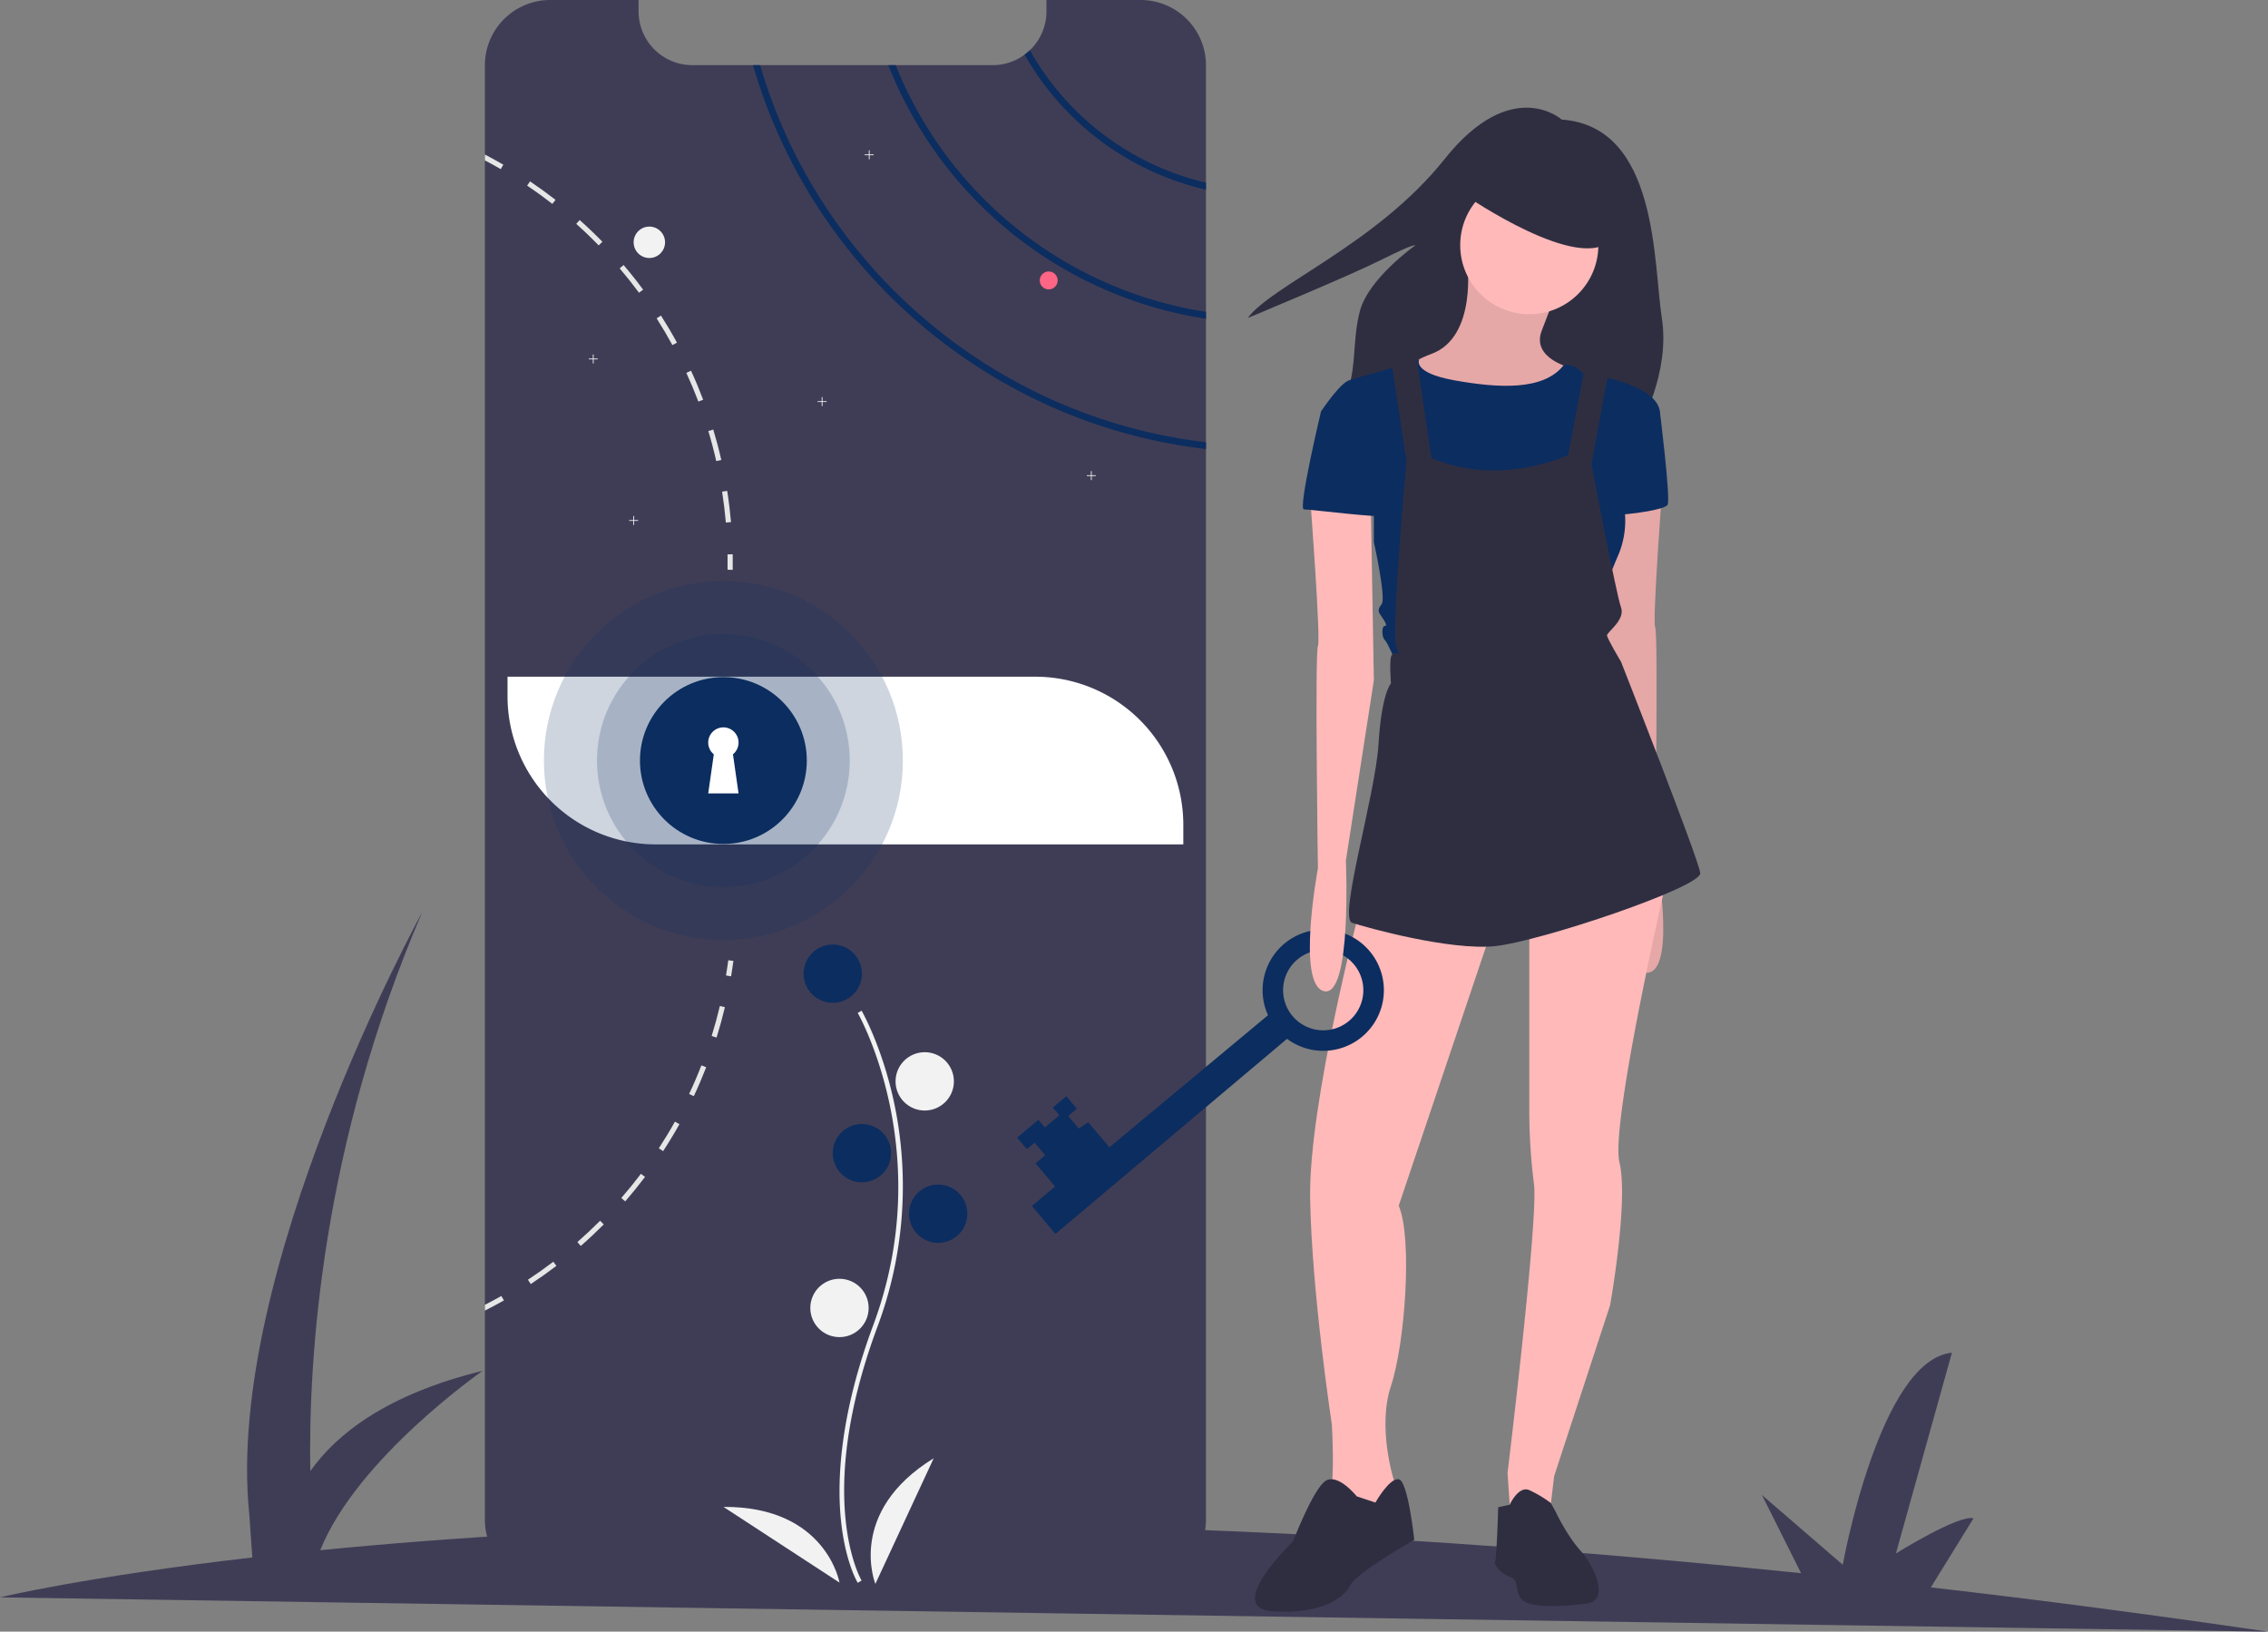
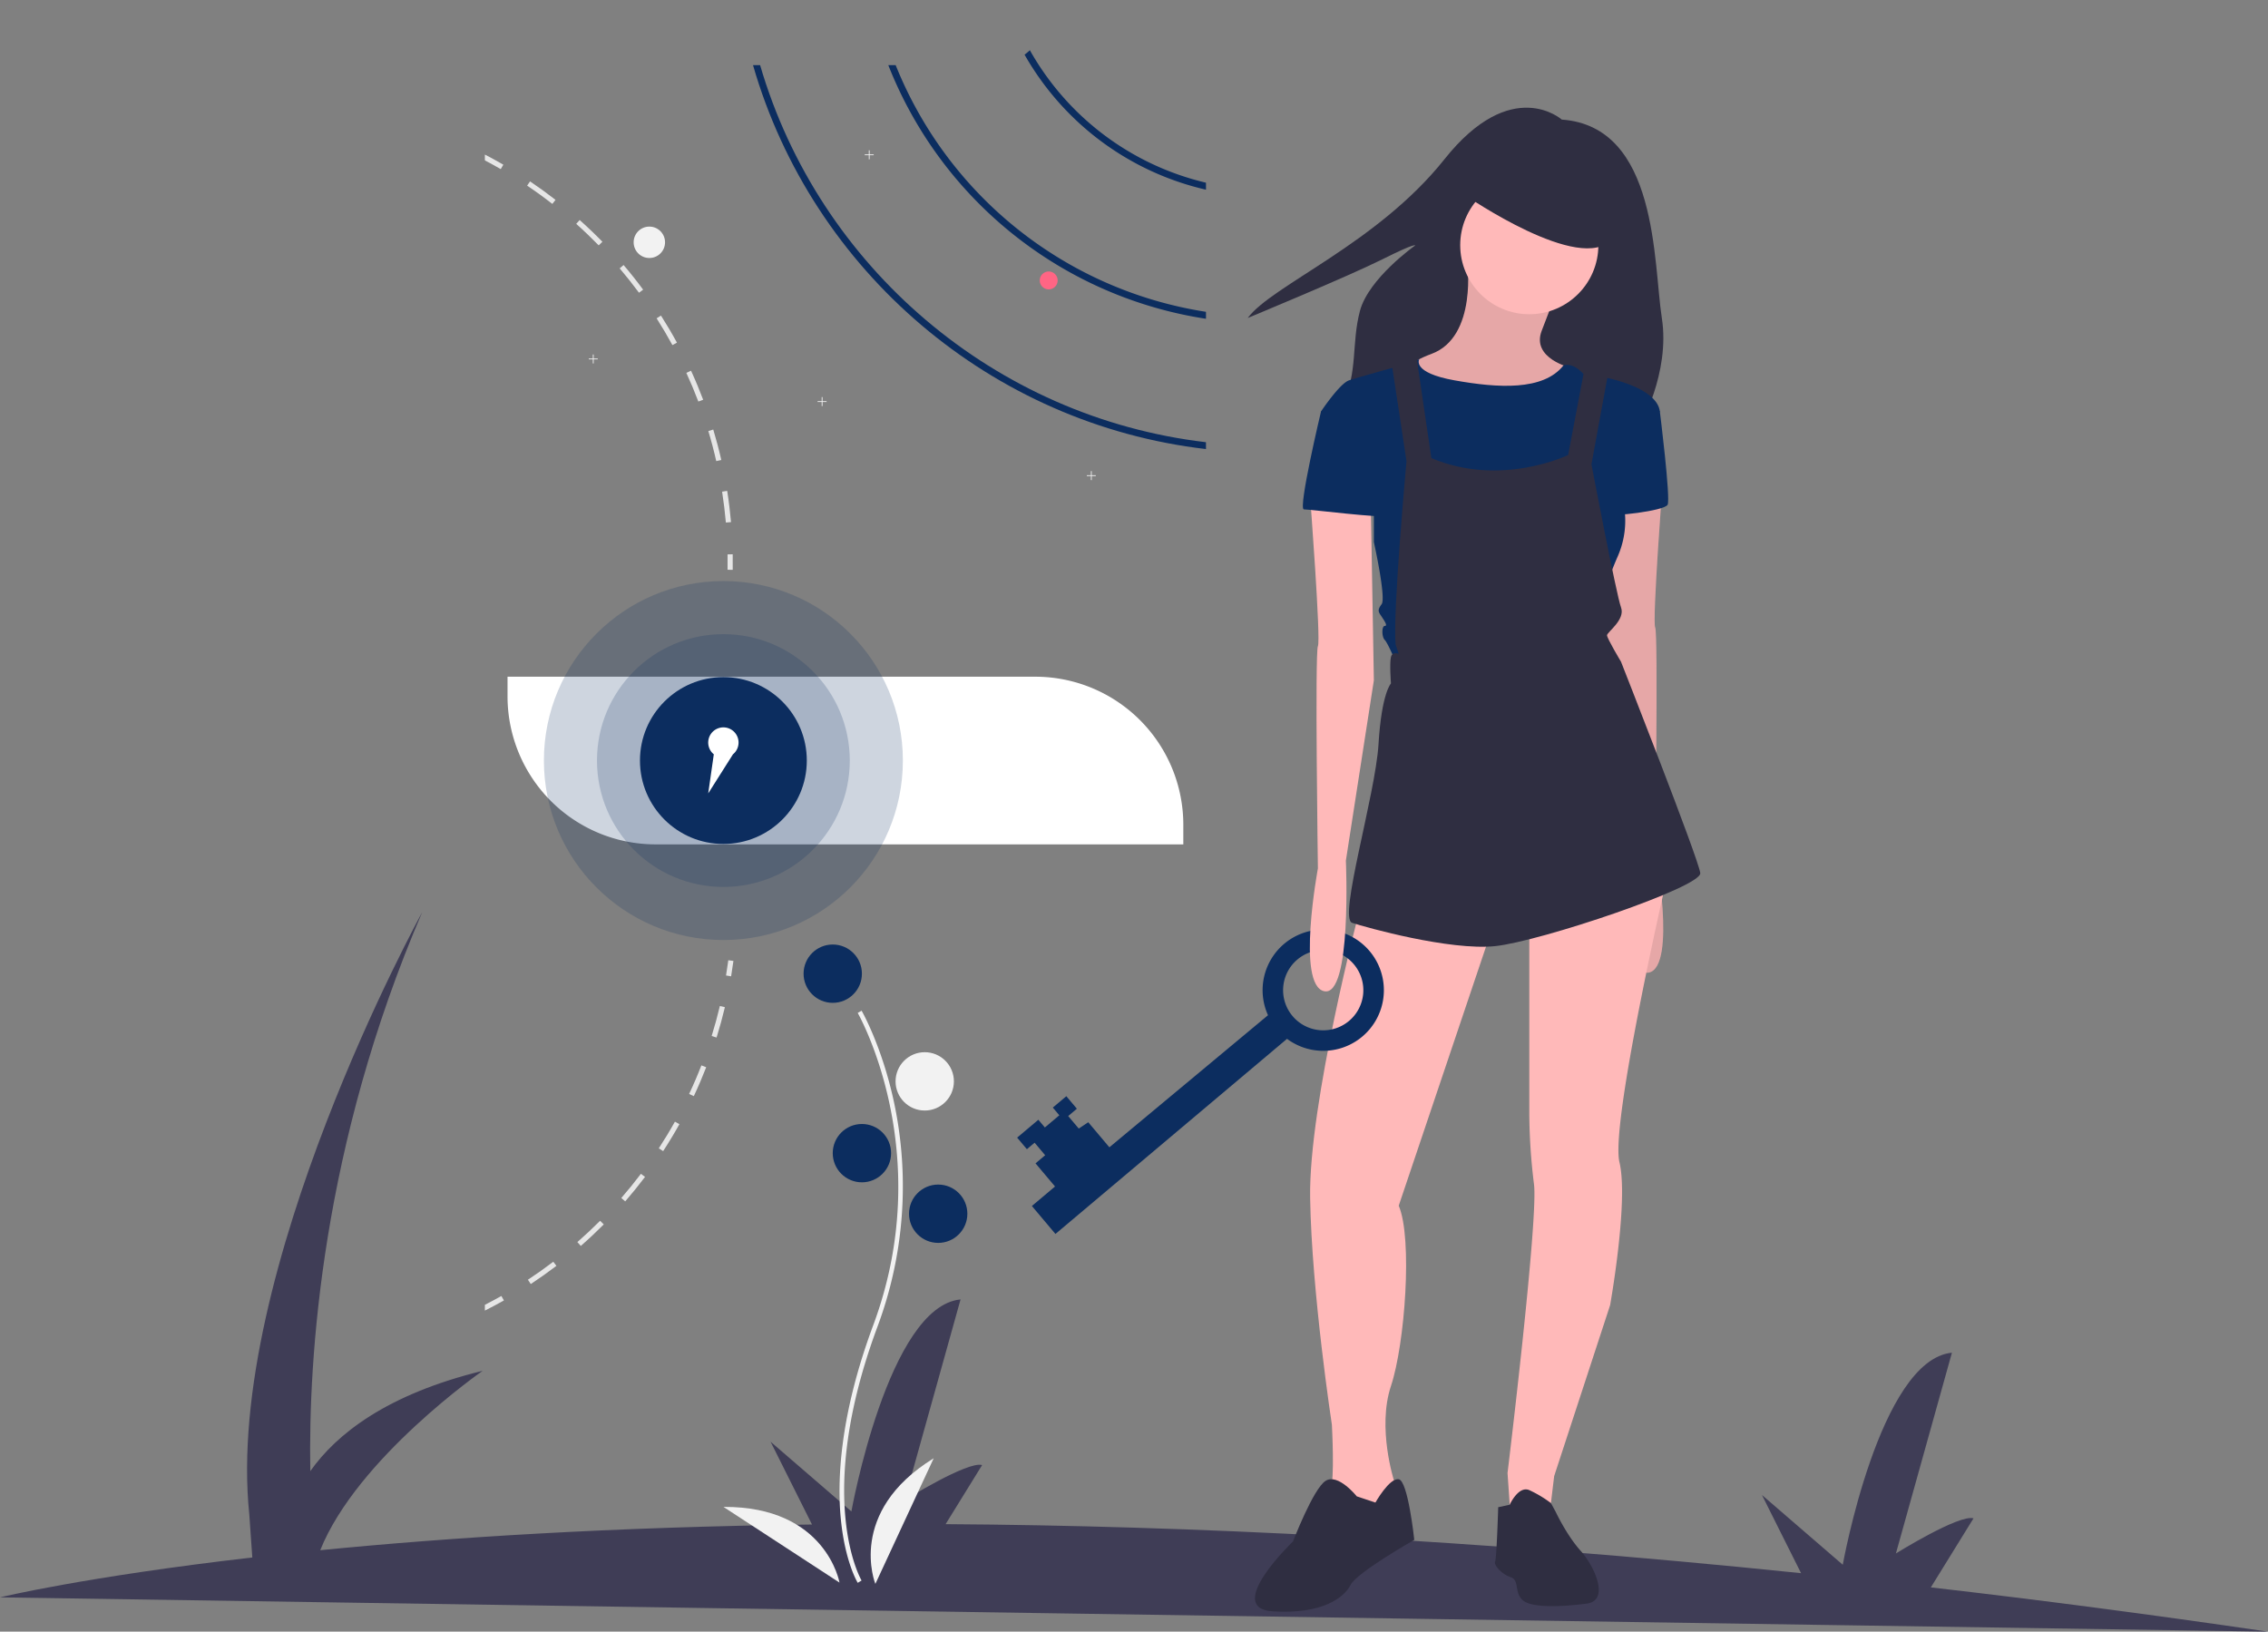
<svg xmlns="http://www.w3.org/2000/svg" xmlns:ns1="http://sodipodi.sourceforge.net/DTD/sodipodi-0.dtd" xmlns:ns2="http://www.inkscape.org/namespaces/inkscape" id="eb1b09ad-1fe0-40ca-8096-34696e14e30a" data-name="Layer 1" width="1010.892" height="727.284" viewBox="0 0 1010.892 727.284" ns1:docname="Assets_unlock.svg" ns2:version="1.0.1 (0767f8302a, 2020-10-17)">
  <rect x="0" y="0" width="1010.892" height="727.284" fill="#808080" stroke="none" />
  <defs id="defs127" />
  <ns1:namedview pagecolor="#ffffff" bordercolor="#666666" borderopacity="1" objecttolerance="10" gridtolerance="10" guidetolerance="10" ns2:pageopacity="0" ns2:pageshadow="2" ns2:window-width="1680" ns2:window-height="953" id="namedview125" showgrid="false" ns2:zoom=".70196926" ns2:cx="357.19222" ns2:cy="282.27927" ns2:window-x="0" ns2:window-y="0" ns2:window-maximized="1" ns2:current-layer="eb1b09ad-1fe0-40ca-8096-34696e14e30a" />
  <title id="title2">unlock</title>
  <path d="M1105.446 813.642q-78.133-11.444-150.281-19.73l19.02-30.778c-6.412-1.894-34.585 15.651-34.585 15.651l24.967-89.48c-32.248 3.107-48.658 94.513-48.658 94.513L879.884 752.723l17.438 34.854c-147.212-15.195-274.351-21.165-381.29-21.853L532.311 739.381c-6.412-1.894-34.585 15.651-34.585 15.651l24.967-89.48c-32.248 3.107-48.658 94.513-48.658 94.513L438.011 728.969l18.469 36.916c-89.651 1.087-162.761 5.872-219.191 11.451 16.467-41.078 72.394-79.96 72.394-79.96-42.708 10.436-65.112 28.152-76.82 44.71-.895-50.818 5.126-145 49.855-249.095.0.0-88.296 160.409-77.048 268.408l1.344 19.175c-74.836 8.625-112.461 17.784-112.461 17.784z" transform="translate(-94.554 -86.358)" fill="#3f3d56" id="path4" />
-   <path d="M632.081 115.488v648.2a29.139 29.139.0 0 1-29.13 29.11h-263.15a29.079 29.079.0 0 1-29.13-29.11v-648.2a29.127 29.127.0 0 1 29.13-29.13h39.38v5.05a23.987 23.987.0 0 0 23.98 23.99h133.84a23.789 23.789.0 0 0 14.22-4.68 22.285 22.285.0 0 0 2.36-1.98 23.917 23.917.0 0 0 7.4-17.33v-5.05h41.97A29.121 29.121.0 0 1 632.081 115.488z" transform="translate(-94.554 -86.358)" fill="#3f3d56" id="path6" />
  <circle cx="289.426" cy="108" r="7" fill="#f2f2f2" id="circle8" />
  <path d="M553.581 108.738a22.285 22.285.0 0 1-2.36 1.98 125.247 125.247.0 0 0 80.86 60.19v-3.12A122.299 122.299.0 0 1 553.581 108.738z" transform="translate(-94.554 -86.358)" fill="#f9a826" id="path10" style="fill:#0c2d5f;fill-opacity:1" />
  <path d="M493.771 115.398h-3.28a181.668 181.668.0 0 0 141.59 113.05v-3.1A178.55 178.55.0 0 1 493.771 115.398z" transform="translate(-94.554 -86.358)" fill="#f9a826" id="path12" style="fill:#0c2d5f;fill-opacity:1" />
  <path d="M433.351 115.398h-3.16c26.43 91.74 106.18 160.03 201.89 171.12v-3.05C538.031 272.428 459.651 205.438 433.351 115.398z" transform="translate(-94.554 -86.358)" fill="#f9a826" id="path14" style="fill:#0c2d5f;fill-opacity:1" />
  <path d="M266.426 159.822H264.604V158H264.249V159.822H262.426V160.178H264.249V162H264.604V160.178H266.426V159.822z" fill="#f2f2f2" id="polygon16" />
  <path d="M389.426 68.822H387.604V67H387.249V68.822H385.426V69.178H387.249V71H387.604V69.178H389.426V68.822z" fill="#f2f2f2" id="polygon18" />
-   <path d="M284.426 231.822H282.604V230H282.249V231.822H280.426V232.178H282.249V234H282.604V232.178H284.426V231.822z" fill="#f2f2f2" id="polygon20" />
  <path d="M368.426 178.822H366.604V177H366.249V178.822H364.426V179.178H366.249V181H366.604V179.178H368.426V178.822z" fill="#f2f2f2" id="polygon22" />
  <path d="M488.426 211.822H486.604V210H486.249V211.822H484.426V212.178H486.249V214H486.604V212.178H488.426V211.822z" fill="#f2f2f2" id="polygon24" />
  <circle cx="467.426" cy="125" r="4" fill="#ff6584" id="circle26" />
  <path d="M418.681 305.158l-2.27.35c.71 4.54 1.27 9.18 1.68 13.77l2.29-.2C419.971 314.428 419.401 309.748 418.681 305.158z" transform="translate(-94.554 -86.358)" fill="#e6e6e6" id="path28" />
  <path d="M412.471 277.818l-2.2.67c1.33 4.4 2.52 8.91 3.53 13.4l2.25-.51C415.021 286.838 413.811 282.278 412.471 277.818z" transform="translate(-94.554 -86.358)" fill="#e6e6e6" id="path30" />
  <path d="M402.561 251.598l-2.09.96c1.92 4.19 3.72 8.49 5.35 12.79l2.15-.81C406.321 260.188 404.511 255.828 402.561 251.598z" transform="translate(-94.554 -86.358)" fill="#e6e6e6" id="path32" />
  <path d="M389.161 227.018l-1.94 1.23c2.47 3.88 4.84 7.9 7.04 11.93l2.02-1.1C394.061 234.998 391.661 230.938 389.161 227.018z" transform="translate(-94.554 -86.358)" fill="#e6e6e6" id="path34" />
  <path d="M372.501 204.488l-1.75 1.49c2.98 3.5 5.88 7.16 8.62 10.86l1.84-1.37C378.451 211.728 375.521 208.028 372.501 204.488z" transform="translate(-94.554 -86.358)" fill="#e6e6e6" id="path36" />
  <path d="M352.921 184.428l-1.53 1.71c3.44 3.07 6.81 6.3 10.02 9.59l1.65-1.61C359.811 190.788 356.401 187.528 352.921 184.428z" transform="translate(-94.554 -86.358)" fill="#e6e6e6" id="path38" />
  <path d="M330.801 167.208l-1.29 1.9c3.82 2.57 7.6 5.31 11.23 8.14l1.42-1.81C338.481 172.578 334.661 169.808 330.801 167.208z" transform="translate(-94.554 -86.358)" fill="#e6e6e6" id="path40" />
  <path d="M310.671 155.248v2.6c2.39 1.25 4.76 2.56 7.08 3.9l1.15-1.99Q314.851 157.418 310.671 155.248z" transform="translate(-94.554 -86.358)" fill="#e6e6e6" id="path42" />
  <path d="M418.161 521.161c.373-2.236.714-4.519 1.015-6.785l2.279.302c-.304 2.292-.649 4.599-1.026 6.861z" transform="translate(-94.554 -86.358)" fill="#e6e6e6" id="path44" />
  <path d="M411.752 548.14l2.197.684c1.379-4.444 2.626-8.996 3.707-13.531l-2.239-.53C414.346 539.25 413.121 543.745 411.752 548.14z" transform="translate(-94.554 -86.358)" fill="#e6e6e6" id="path46" />
  <path d="M401.71 573.972l2.086.978c1.984-4.208 3.84-8.544 5.525-12.884l-2.146-.837C405.511 565.522 403.674 569.811 401.71 573.972z" transform="translate(-94.554 -86.358)" fill="#e6e6e6" id="path48" />
  <path d="M388.199 598.205l1.928 1.252c2.543-3.899 4.983-7.942 7.254-12.01l-2.005-1.125C393.135 590.345 390.715 594.341 388.199 598.205z" transform="translate(-94.554 -86.358)" fill="#e6e6e6" id="path50" />
  <path d="M371.482 620.344l1.743 1.51c3.059-3.528 6.025-7.198 8.836-10.91l-1.841-1.377C377.448 613.236 374.512 616.861 371.482 620.344z" transform="translate(-94.554 -86.358)" fill="#e6e6e6" id="path52" />
  <path d="M351.907 639.989l1.514 1.729c3.516-3.067 6.955-6.304 10.24-9.592l-1.626-1.629C358.787 633.751 355.378 636.943 351.907 639.989z" transform="translate(-94.554 -86.358)" fill="#e6e6e6" id="path54" />
  <path d="M329.855 656.78l1.27 1.924c3.883-2.564 7.739-5.296 11.438-8.112l-1.39-1.836C337.509 651.548 333.7 654.249 329.855 656.78z" transform="translate(-94.554 -86.358)" fill="#e6e6e6" id="path56" />
  <path d="M319.161 666.008c-2.78 1.57-5.62 3.09-8.49 4.53v-2.58c2.48-1.26 4.94-2.59 7.35-3.94z" transform="translate(-94.554 -86.358)" fill="#e6e6e6" id="path58" />
  <path d="M418.836 333.464l2.299-.042c.042 2.321.045 4.654.009 6.936l-2.298-.036C418.88 338.066 418.877 335.759 418.836 333.464z" transform="translate(-94.554 -86.358)" fill="#e6e6e6" id="path60" />
  <path d="M226.216 301.632H461.427a66 66.0.0 0 1 66 66v8.736a0 0 0 0 1 0 0H292.216a66 66.0.0 0 1-66-66v-8.736A0 0 0 0 1 226.216 301.632z" fill="#fff" id="path62" />
  <path d="M476.87 791.879c-.229-.375-5.641-9.41-7.517-28.172-1.721-17.213-.614-46.227 14.433-86.698 28.506-76.671-6.569-138.533-6.928-139.149l1.73-1.004c.091.156 9.142 15.929 14.488 41.044a179.061 179.061.0 0 1-7.416 99.807c-28.457 76.54-7.301 112.773-7.084 113.131z" transform="translate(-94.554 -86.358)" fill="#f2f2f2" id="path64" />
  <circle cx="371.17" cy="434" r="13" fill="#f9a826" id="circle66" style="fill:#0c2d5f;fill-opacity:1" />
  <circle cx="412.17" cy="482" r="13" fill="#f2f2f2" id="circle68" />
  <circle cx="384.17" cy="514" r="13" fill="#f9a826" id="circle70" style="fill:#0c2d5f;fill-opacity:1" />
  <circle cx="418.17" cy="541" r="13" fill="#f9a826" id="circle72" style="fill:#0c2d5f;fill-opacity:1" />
-   <circle cx="374.17" cy="583" r="13" fill="#f2f2f2" id="circle74" />
  <path d="M484.724 792.358s-13-32 26-56z" transform="translate(-94.554 -86.358)" fill="#f2f2f2" id="path76" />
  <path d="M468.736 791.777s-5.916-34.029-51.709-33.738z" transform="translate(-94.554 -86.358)" fill="#f2f2f2" id="path78" />
  <circle cx="322.426" cy="339" r="80" fill="#f9a826" opacity=".2" id="circle80" style="fill:#0c2d5f;fill-opacity:1" />
  <circle cx="322.426" cy="339" r="56.338" fill="#f9a826" opacity=".2" id="circle82" style="fill:#0c2d5f;fill-opacity:1" />
  <circle cx="322.426" cy="339" fill="#f9a826" id="circle84" r="37.183" style="fill:#0c2d5f;fill-opacity:1" />
-   <path d="M423.741 417.338a6.761 6.761.0 1 0-11.031 5.239l-2.49 17.429h13.521L421.251 422.577A6.746 6.746.0 0 0 423.741 417.338z" transform="translate(-94.554 -86.358)" fill="#fff" id="path86" />
+   <path d="M423.741 417.338a6.761 6.761.0 1 0-11.031 5.239l-2.49 17.429L421.251 422.577A6.746 6.746.0 0 0 423.741 417.338z" transform="translate(-94.554 -86.358)" fill="#fff" id="path86" />
  <path d="M790.661 139.658s-22.302-19.995-52.294 17.688-76.903 56.139-87.67 70.751c0 0 44.604-18.457 59.985-26.147s14.612-6.152 14.612-6.152-20.764 14.612-24.609 29.223-.769 26.916-7.69 41.528S825.268 276.546 825.268 276.546s13.843-23.84 9.997-48.449S833.727 142.734 790.661 139.658z" transform="translate(-94.554 -86.358)" fill="#2f2e41" id="path88" />
  <path d="M748.479 202.56s4.85 33.947-15.934 41.567-13.163 18.013-13.163 18.013l31.176 15.241 33.254-10.392 11.085-16.627s-18.013-4.157-13.163-16.627 6.235-16.627 6.235-16.627z" transform="translate(-94.554 -86.358)" fill="#ffb9b9" id="path90" />
  <path d="M748.479 202.56s4.85 33.947-15.934 41.567-13.163 18.013-13.163 18.013l31.176 15.241 33.254-10.392 11.085-16.627s-18.013-4.157-13.163-16.627 6.235-16.627 6.235-16.627z" transform="translate(-94.554 -86.358)" opacity=".1" id="path92" />
  <path d="M835.77 299.551s-4.85 63.737-3.464 66.508.0 99.069.0 99.069 9.699 51.959-2.771 54.73-9.699-58.194-9.699-58.194L807.366 381.3l1.386-79.671z" transform="translate(-94.554 -86.358)" fill="#ffb9b9" id="path94" />
  <path d="M835.77 299.551s-4.85 63.737-3.464 66.508.0 99.069.0 99.069 9.699 51.959-2.771 54.73-9.699-58.194-9.699-58.194L807.366 381.3l1.386-79.671z" transform="translate(-94.554 -86.358)" opacity=".1" id="path96" />
  <path d="M700.676 491.454S677.814 578.053 678.507 620.313 688.206 721.46 688.206 721.46s1.386 25.633-.693 28.404S697.905 764.414 697.905 764.414l13.163-7.621 4.85-5.542V746.401s-7.621-23.555-1.386-42.26 9.699-65.815 3.464-80.364l42.953-127.474z" transform="translate(-94.554 -86.358)" fill="#ffb9b9" id="path98" />
  <path d="M699.291 753.329S690.977 742.937 685.435 746.401s-14.549 27.019-14.549 27.019-31.176 29.79-9.006 31.176 31.868-6.235 34.64-11.777S724.924 772.727 724.924 772.727s-2.771-26.326-6.928-27.019S707.604 756.1 707.604 756.1z" transform="translate(-94.554 -86.358)" fill="#2f2e41" id="path100" />
  <path d="M776.19 496.996v85.906a265.616 265.616.0 0 0 2.078 31.176c2.078 15.241-11.777 128.859-11.777 128.859l1.386 20.091 17.32-1.386 2.078-17.32 24.94-76.207s8.313-46.417 4.157-63.737 21.477-128.166 21.477-128.166z" transform="translate(-94.554 -86.358)" fill="#ffb9b9" id="path102" />
  <path d="M762.335 758.178l5.131-1.115s3.875-8.584 8.725-6.505a52.3 52.3.0 0 1 9.643 5.778l2.134 3.921s4.85 10.392 11.085 17.32 13.163 22.169 2.771 23.555-24.248 2.078-28.404-1.386-1.386-9.006-5.542-10.392-7.621-5.542-6.928-6.928S762.335 758.178 762.335 758.178z" transform="translate(-94.554 -86.358)" fill="#2f2e41" id="path104" />
  <circle cx="681.636" cy="109.274" r="30.79" fill="#ffb9b9" id="circle106" />
  <path d="M717.996 249.67l9.151-3.195s-3.609 5.966 15.789 9.43 39.487 4.69 48.494-6.661c0 0 3.465-1.652 8.314 3.197s7.621 3.464 7.621 3.464l-3.464 18.013-6.928 33.254L787.968 332.112l-25.633-5.542L734.623 306.479 724.231 279.46V254.519z" transform="translate(-94.554 -86.358)" fill="#f9a826" id="path108" style="fill:#0c2d5f;fill-opacity:1" />
  <path d="M802.516 259.369l6.928-4.85s23.555 4.157 24.94 15.241L816.372 304.4a39.437 39.437.0 0 1-.693 29.79c-6.928 15.934-6.235 19.398-6.235 19.398l-4.85 20.784-87.984 6.928s-3.464-8.313-4.85-9.699-1.386-6.235.0-6.235.0-2.078-1.386-4.157-2.078-2.771.0-5.542-3.464-27.712-3.464-27.712V300.936l-23.555-31.176s8.313-12.47 12.47-13.856 23.93-6.85 23.93-6.85l4.474 6.588 6.235 50.143 9.006 30.483 37.921-6.443 14.731-24.733 9.699-29.097z" transform="translate(-94.554 -86.358)" fill="#f9a826" id="path110" style="fill:#0c2d5f;fill-opacity:1" />
  <path d="M828.843 265.604l5.542 4.157s4.85 38.796 3.464 41.567-25.633 5.542-26.326 4.157S828.843 265.604 828.843 265.604z" transform="translate(-94.554 -86.358)" fill="#f9a826" id="path112" style="fill:#0c2d5f;fill-opacity:1" />
  <path d="M714.532 246.206l6.928 45.724s-6.235 67.894-4.85 81.749l1.386 4.157s-2.771-1.386-3.464 1.386.0 11.777.0 11.777-4.157 4.157-5.542 27.019-18.013 77.593-11.777 79.671 43.646 12.47 63.737 10.392 92.141-26.326 91.448-32.561-35.332-94.22-35.332-94.22S810.83 370.908 810.83 369.523s8.313-6.928 6.235-12.47-13.163-63.737-13.163-63.737l7.621-41.567L801.131 248.977l-7.621 40.182s-29.79 14.549-60.966 1.386l-6.928-47.11z" transform="translate(-94.554 -86.358)" fill="#2f2e41" id="path114" />
  <path d="M747.864 173.535s51.267 35.332 65.122 19.398-24.248-29.79-24.248-29.79l-31.868-3.464z" transform="translate(-94.554 -86.358)" fill="#2f2e41" id="path116" />
  <path d="M668.209 549.4a27.027 27.027.0 1 0-8.479-10.524L589.024 597.748l-9.415-11.174-4.23 2.829-4.707-5.587 3.868-3.259-4.707-5.587-6.017 5.069 2.897 3.438L560.267 588.91l-2.897-3.438-9.455 7.966 4.345 5.157 3.438-2.897 4.707 5.587-4.298 3.621 8.69 10.314-10.314 8.69 10.501 12.463zm17.654-39.492A17.882 17.882.0 1 1 666.524 526.202 17.882 17.882.0 0 1 685.863 509.908z" transform="translate(-94.554 -86.358)" fill="#f9a826" id="path118" style="fill:#0c2d5f;fill-opacity:1" />
  <path d="M678.507 307.864s4.85 63.737 3.464 66.508.0 99.069.0 99.069-9.699 51.959 2.771 54.73 9.699-58.194 9.699-58.194l12.47-80.364-1.386-79.671z" transform="translate(-94.554 -86.358)" fill="#ffb9b9" id="path120" />
  <path d="M688.899 267.682l-5.542 2.078s-10.392 43.646-7.621 43.646 36.025 4.157 36.025 2.771-6.235-35.332-6.235-35.332z" transform="translate(-94.554 -86.358)" fill="#f9a826" id="path122" style="fill:#0c2d5f;fill-opacity:1" />
</svg>